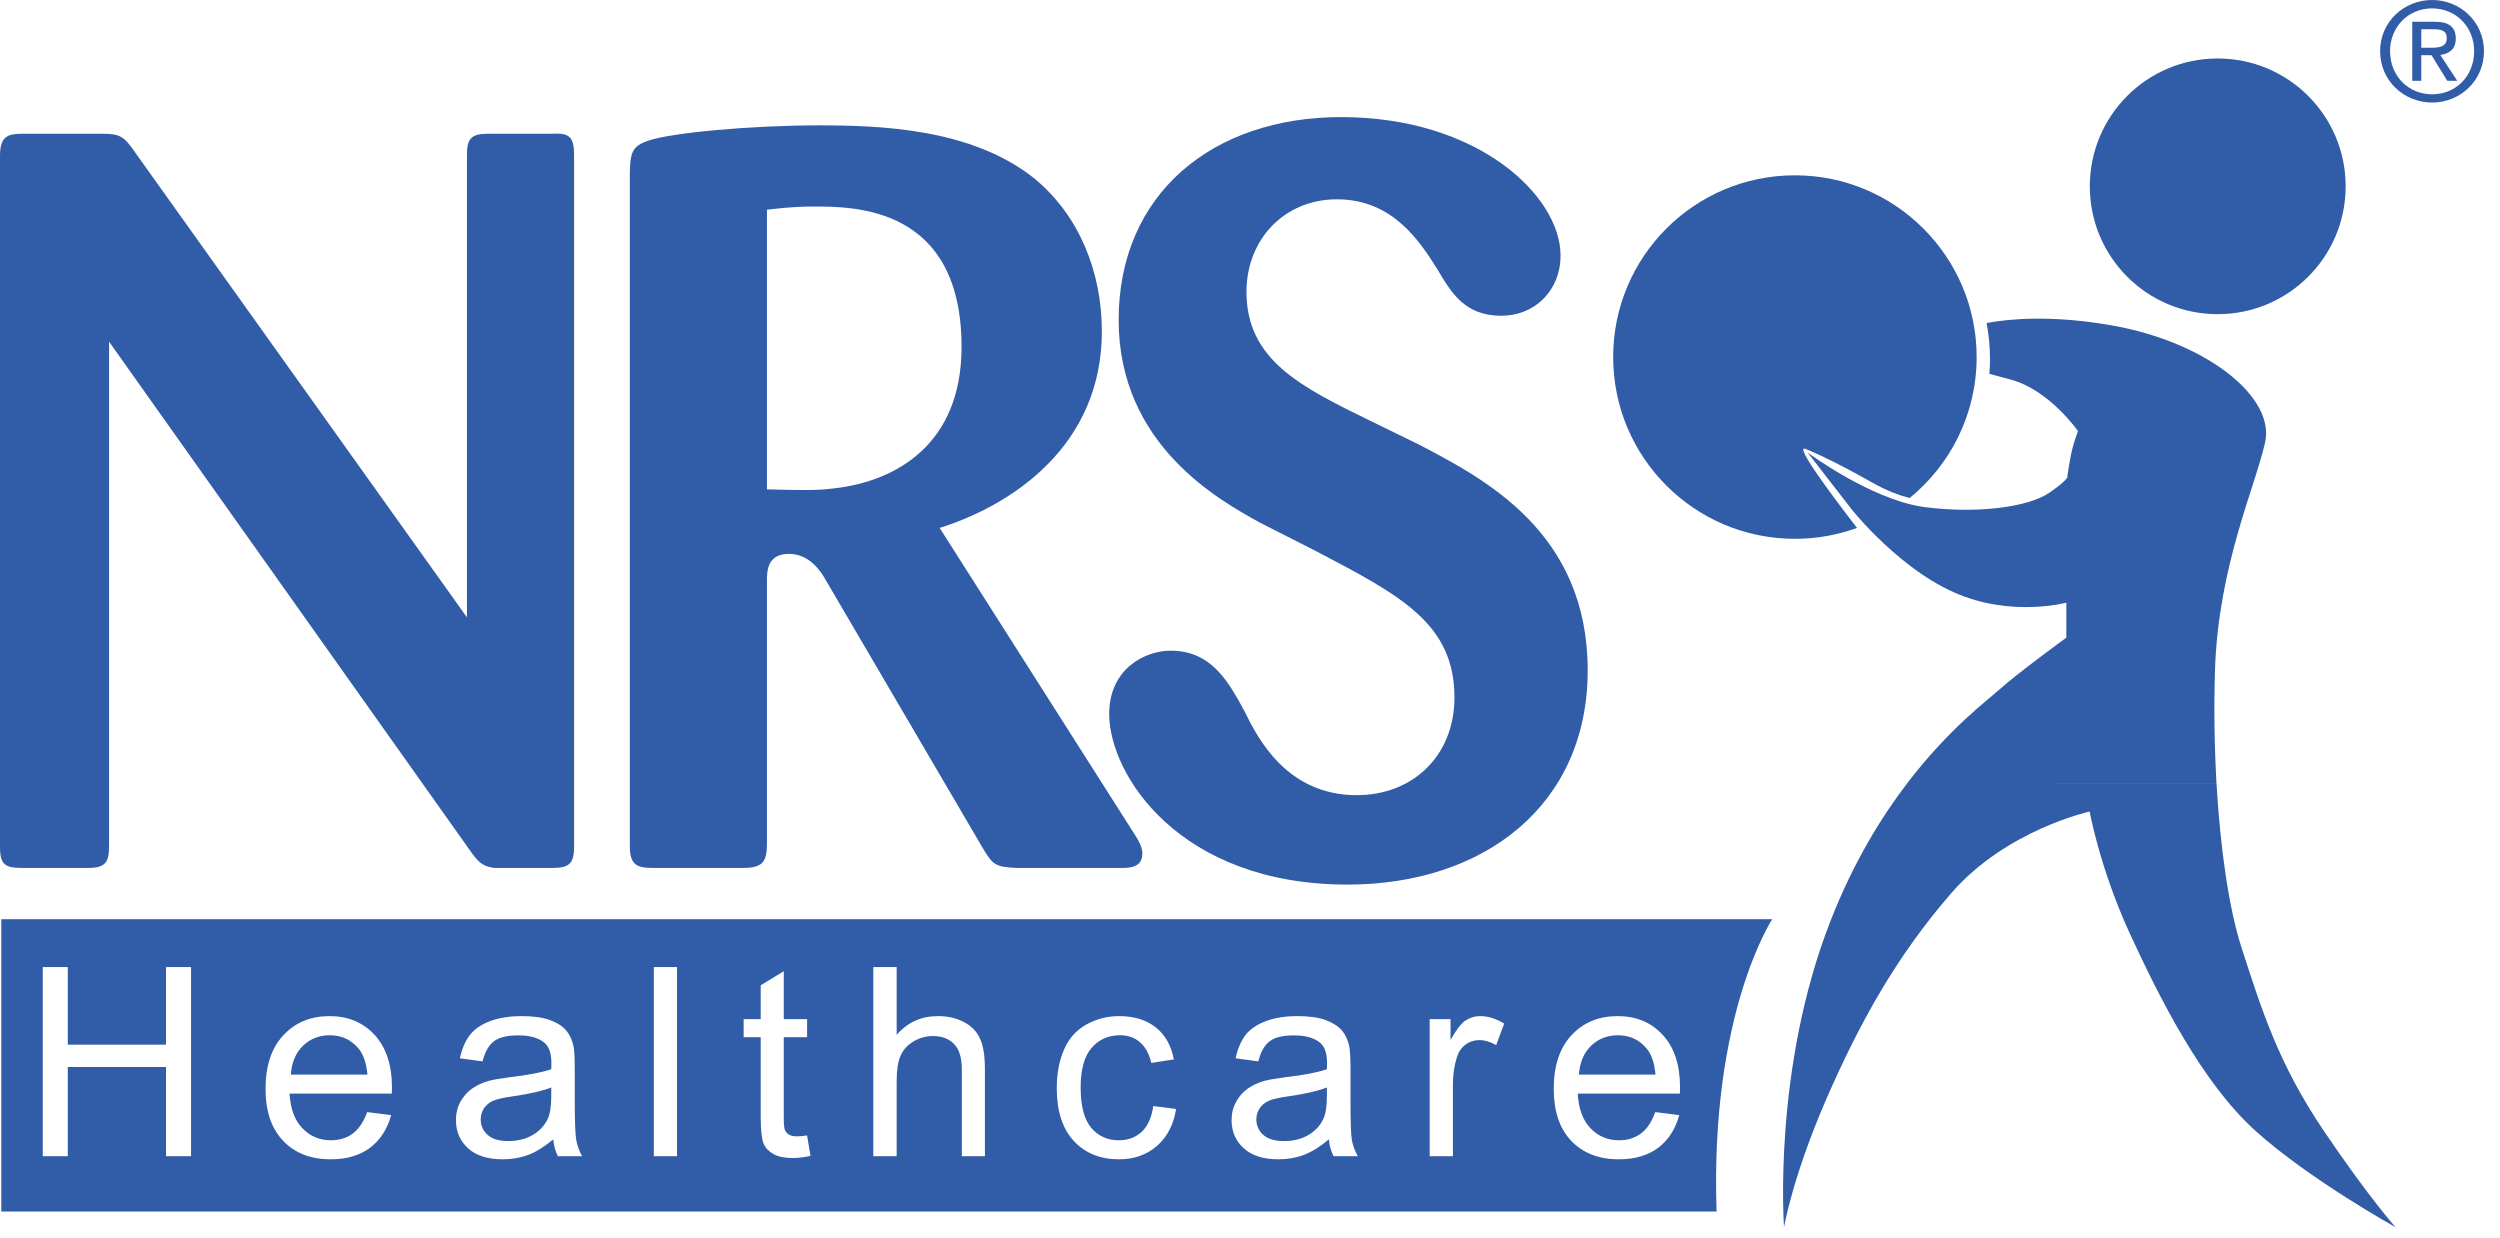
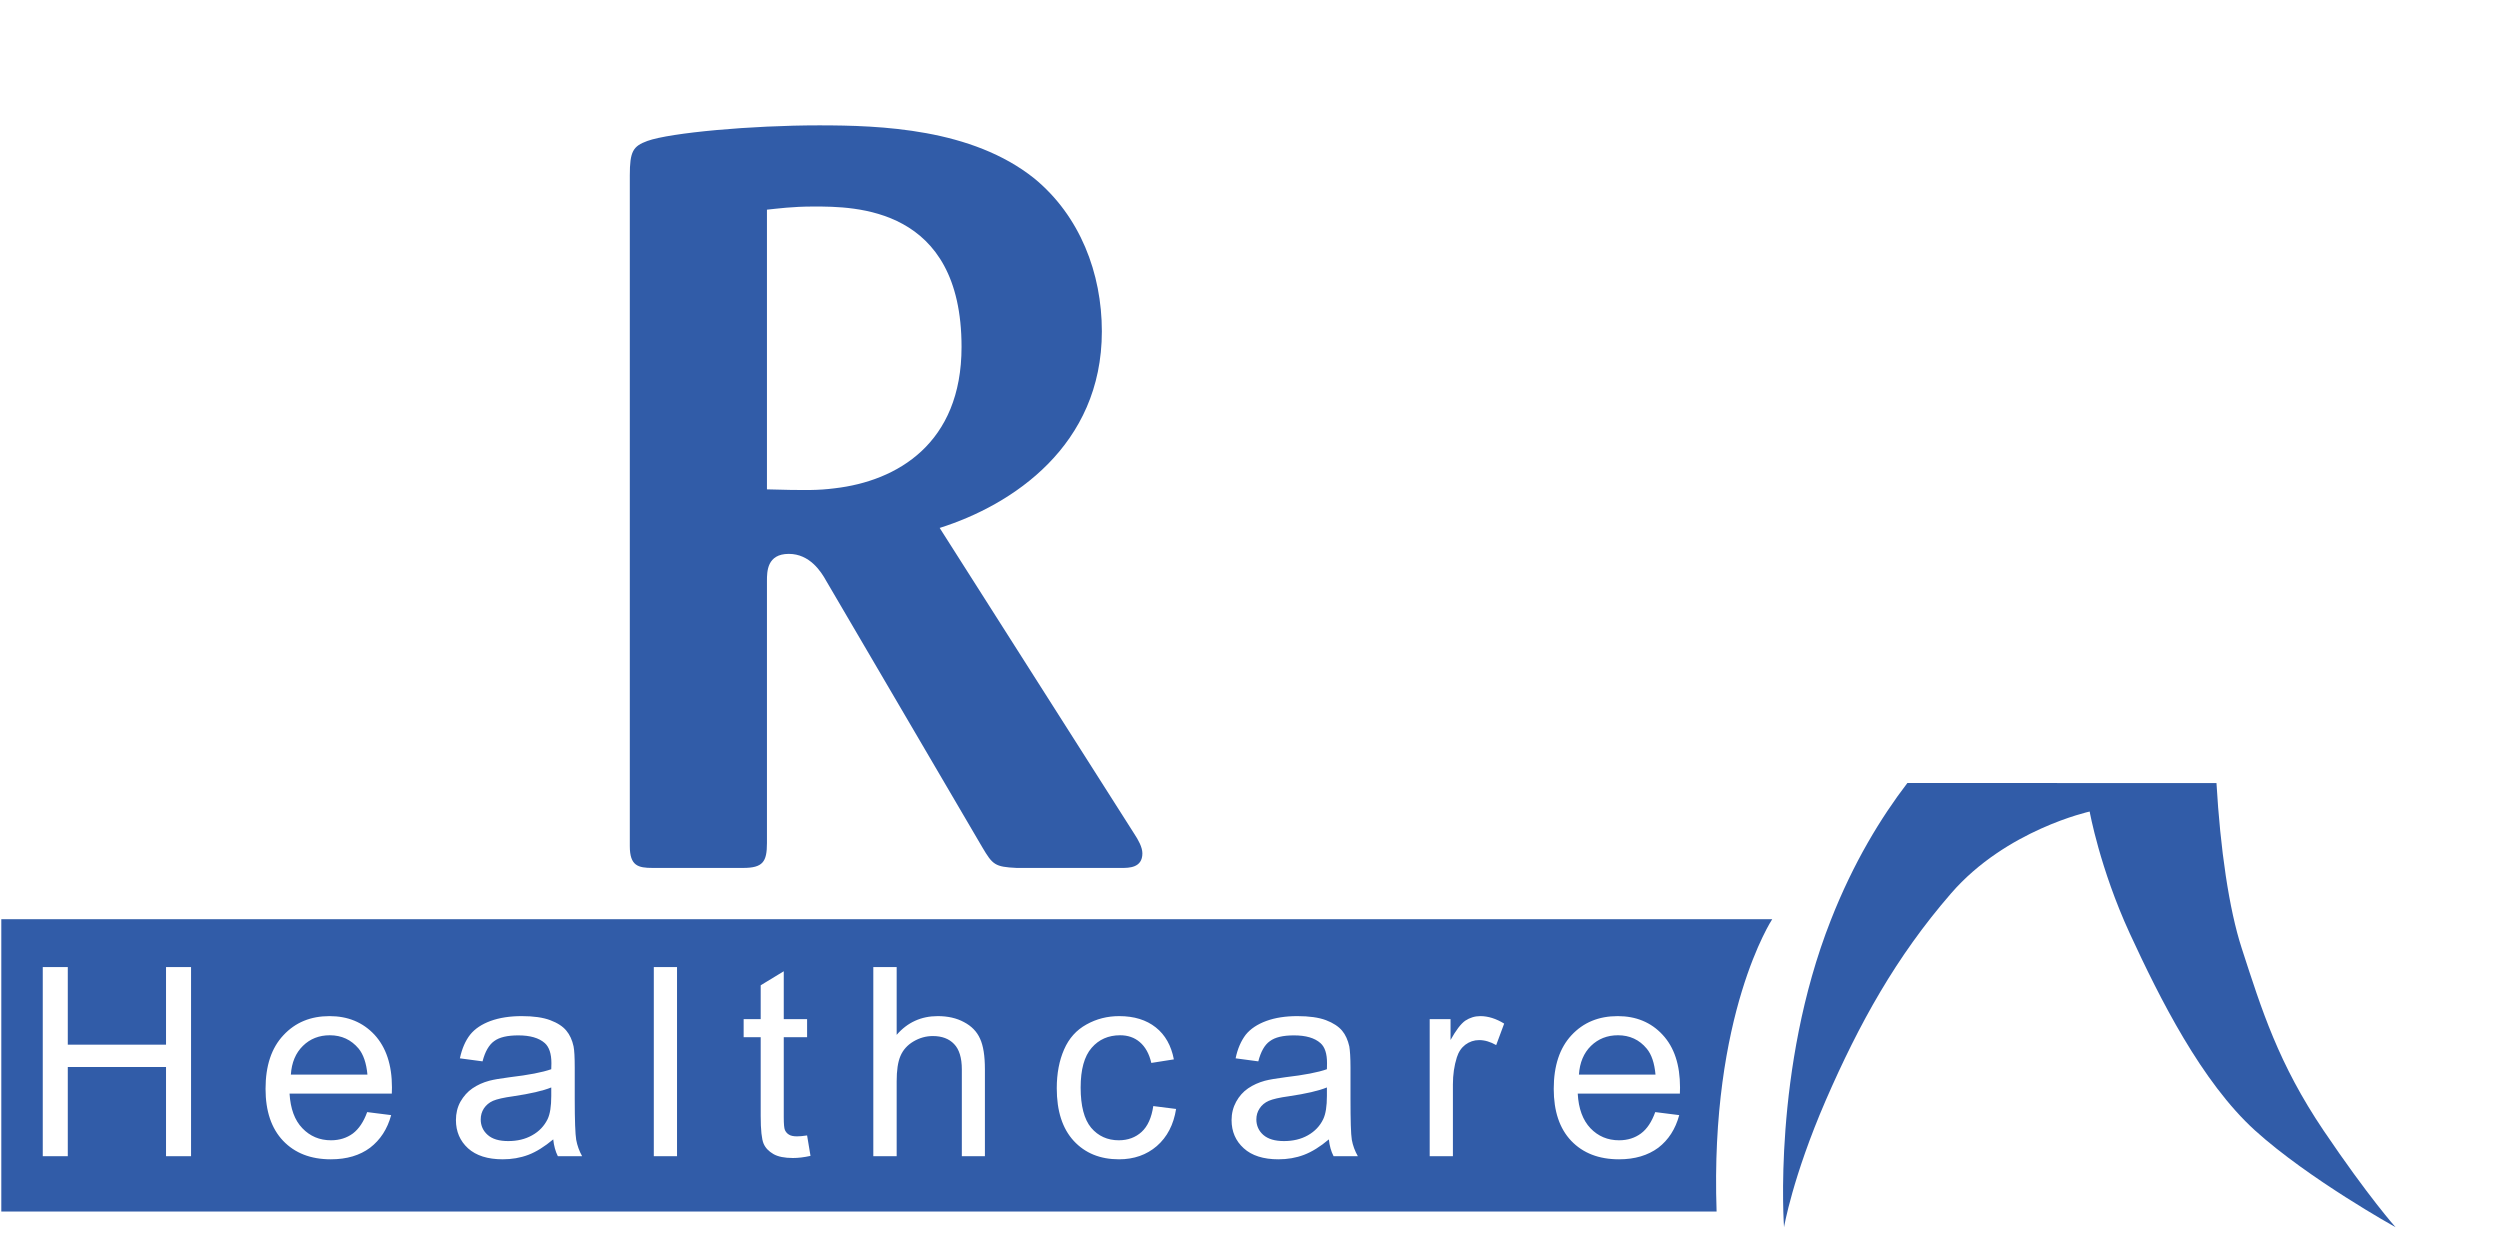
<svg xmlns="http://www.w3.org/2000/svg" width="105" height="52" viewBox="0 0 105 52" fill="none">
-   <path d="M5.678 6.405C5.199 5.705 5.023 5.617 4.279 5.617H0.958C0.347 5.617 0 5.705 0 6.537V35.583C0 36.365 0.264 36.453 0.958 36.453H3.712C4.455 36.453 4.582 36.189 4.582 35.495V14.352L19.612 35.539C20.091 36.233 20.223 36.365 20.746 36.453H23.192C23.847 36.453 24.111 36.321 24.111 35.583V6.493C24.111 5.794 23.935 5.573 23.236 5.617H20.488C19.783 5.617 19.612 5.838 19.612 6.493V25.929" fill="#315CA8" />
  <path d="M32.212 8.806C32.653 8.762 33.264 8.674 34.178 8.674C35.886 8.674 40.385 8.674 40.385 14.572C40.385 18.631 37.676 20.206 35.054 20.509C34.355 20.598 33.832 20.598 32.212 20.553V8.806ZM26.452 35.539C26.452 36.365 26.799 36.453 27.41 36.453H31.21C32.042 36.453 32.212 36.194 32.212 35.407V24.398C32.212 24.007 32.212 23.263 33.132 23.263C34.008 23.263 34.487 24.007 34.702 24.398L41.255 35.583C41.691 36.321 41.784 36.409 42.699 36.453H47.11C47.413 36.453 47.98 36.453 47.98 35.842C47.98 35.583 47.809 35.275 47.633 35.01L39.466 22.173C42.522 21.209 46.278 18.72 46.278 13.917C46.278 11.472 45.359 9.071 43.442 7.495C40.821 5.397 36.976 5.265 34.399 5.265C31.562 5.265 28.153 5.573 27.19 5.92C26.584 6.141 26.452 6.361 26.452 7.363" fill="#315CA8" />
-   <path d="M57.551 17.673C54.583 16.23 52.352 15.096 52.352 12.254C52.352 10.073 53.927 8.371 56.152 8.371C58.51 8.371 59.65 10.161 60.388 11.34C60.96 12.304 61.528 13.262 63.053 13.262C64.452 13.262 65.543 12.216 65.543 10.729C65.543 8.239 62.095 4.918 56.329 4.918C50.915 4.918 46.983 8.151 46.983 13.438C46.983 18.72 51.262 21.033 52.92 21.953L55.326 23.175C58.818 25.009 61.087 26.188 61.087 29.294C61.087 31.739 59.341 33.397 56.984 33.397C54.06 33.397 52.837 31.04 52.264 29.861C51.614 28.683 50.915 27.328 49.163 27.328C48.117 27.328 46.586 28.066 46.586 29.988C46.586 32.521 49.516 37.153 56.593 37.153C62.315 37.153 66.683 33.832 66.683 28.154C66.683 22.349 62.354 20.119 59.605 18.676" fill="#315CA8" />
  <path d="M12.216 45.133C12.249 44.626 12.419 44.224 12.722 43.927C13.025 43.629 13.405 43.481 13.851 43.481C14.347 43.481 14.749 43.668 15.063 44.042C15.261 44.285 15.388 44.648 15.432 45.133H12.216ZM66.315 45.133C66.348 44.626 66.519 44.224 66.821 43.927C67.13 43.629 67.504 43.481 67.956 43.481C68.446 43.481 68.854 43.668 69.162 44.042C69.366 44.285 69.487 44.648 69.531 45.133H66.315ZM55.73 45.673V46.031C55.73 46.46 55.68 46.785 55.575 47.005C55.438 47.292 55.223 47.518 54.931 47.683C54.639 47.848 54.303 47.925 53.929 47.925C53.549 47.925 53.262 47.843 53.058 47.666C52.866 47.496 52.767 47.275 52.767 47.017C52.767 46.846 52.811 46.692 52.904 46.554C52.992 46.416 53.124 46.306 53.29 46.234C53.455 46.163 53.736 46.097 54.138 46.042C54.848 45.937 55.377 45.816 55.73 45.673ZM23.153 45.673V46.031C23.153 46.46 23.104 46.785 22.999 47.005C22.856 47.292 22.647 47.518 22.349 47.683C22.057 47.848 21.721 47.925 21.347 47.925C20.967 47.925 20.68 47.843 20.482 47.666C20.289 47.496 20.19 47.275 20.19 47.017C20.19 46.846 20.234 46.692 20.323 46.554C20.416 46.416 20.543 46.306 20.708 46.234C20.873 46.163 21.16 46.097 21.562 46.042C22.267 45.937 22.801 45.816 23.153 45.673ZM72.097 50.883H0.055V38.607H74.433C74.433 38.607 71.811 42.583 72.097 50.883ZM1.796 48.559H2.847V44.813H6.973V48.559H8.024V40.617H6.973V43.877H2.847V40.617H1.796V48.559ZM15.421 46.708C15.272 47.121 15.068 47.419 14.821 47.606C14.567 47.793 14.259 47.892 13.901 47.892C13.422 47.892 13.02 47.721 12.7 47.386C12.375 47.05 12.199 46.565 12.161 45.931H16.456C16.456 45.816 16.462 45.733 16.462 45.673C16.462 44.72 16.214 43.987 15.729 43.459C15.239 42.935 14.611 42.677 13.84 42.677C13.047 42.677 12.403 42.941 11.902 43.481C11.4 44.015 11.153 44.764 11.153 45.733C11.153 46.669 11.4 47.397 11.891 47.914C12.386 48.432 13.053 48.691 13.895 48.691C14.567 48.691 15.113 48.526 15.542 48.206C15.972 47.876 16.269 47.424 16.429 46.835L15.421 46.708ZM69.52 46.708C69.371 47.121 69.173 47.419 68.92 47.606C68.666 47.793 68.364 47.892 68 47.892C67.521 47.892 67.119 47.721 66.799 47.386C66.48 47.05 66.298 46.565 66.265 45.931H70.555C70.561 45.816 70.561 45.733 70.561 45.673C70.561 44.72 70.319 43.987 69.828 43.459C69.344 42.935 68.71 42.677 67.945 42.677C67.146 42.677 66.502 42.941 66.001 43.481C65.505 44.015 65.257 44.764 65.257 45.733C65.257 46.669 65.5 47.397 65.99 47.914C66.486 48.432 67.152 48.691 68 48.691C68.666 48.691 69.212 48.526 69.647 48.206C70.076 47.876 70.368 47.424 70.528 46.835L69.52 46.708ZM60.047 48.559H61.022V45.546C61.022 45.139 61.077 44.758 61.187 44.411C61.259 44.18 61.38 44.004 61.545 43.877C61.716 43.751 61.909 43.684 62.124 43.684C62.36 43.684 62.597 43.756 62.84 43.894L63.175 42.991C62.834 42.781 62.498 42.677 62.173 42.677C61.942 42.677 61.733 42.743 61.54 42.869C61.353 43.002 61.149 43.272 60.923 43.679V42.803H60.047V48.559ZM55.812 47.854C55.84 48.123 55.906 48.36 56.01 48.559H57.029C56.903 48.338 56.82 48.112 56.776 47.87C56.737 47.633 56.721 47.055 56.721 46.152V44.847C56.721 44.417 56.699 44.114 56.671 43.949C56.611 43.684 56.512 43.459 56.368 43.288C56.22 43.112 55.994 42.963 55.691 42.847C55.383 42.732 54.98 42.677 54.49 42.677C53.995 42.677 53.56 42.743 53.185 42.88C52.811 43.018 52.519 43.211 52.32 43.459C52.128 43.712 51.979 44.042 51.896 44.45L52.849 44.577C52.954 44.169 53.114 43.883 53.334 43.729C53.554 43.563 53.89 43.486 54.347 43.486C54.843 43.486 55.212 43.591 55.46 43.811C55.647 43.976 55.735 44.257 55.735 44.654L55.73 44.907C55.361 45.039 54.782 45.15 53.989 45.243C53.604 45.293 53.317 45.342 53.124 45.392C52.866 45.463 52.629 45.568 52.42 45.711C52.216 45.849 52.045 46.042 51.918 46.273C51.792 46.504 51.726 46.763 51.726 47.044C51.726 47.523 51.896 47.92 52.238 48.228C52.574 48.536 53.064 48.691 53.692 48.691C54.077 48.691 54.435 48.63 54.766 48.504C55.102 48.377 55.454 48.157 55.812 47.854ZM48.438 46.455C48.366 46.939 48.206 47.303 47.948 47.54C47.694 47.771 47.375 47.892 46.989 47.892C46.516 47.892 46.125 47.716 45.827 47.364C45.535 47.011 45.387 46.449 45.387 45.678C45.387 44.918 45.541 44.362 45.849 44.009C46.152 43.657 46.554 43.481 47.044 43.481C47.369 43.481 47.645 43.574 47.87 43.767C48.102 43.965 48.267 44.257 48.355 44.643L49.302 44.494C49.192 43.916 48.939 43.464 48.542 43.15C48.146 42.836 47.634 42.677 47.006 42.677C46.51 42.677 46.053 42.792 45.629 43.029C45.21 43.26 44.897 43.607 44.693 44.075C44.489 44.538 44.384 45.083 44.384 45.706C44.384 46.664 44.621 47.402 45.1 47.92C45.579 48.437 46.213 48.691 47 48.691C47.628 48.691 48.157 48.504 48.586 48.135C49.022 47.755 49.291 47.237 49.396 46.576L48.438 46.455ZM36.679 48.559H37.66V45.414C37.66 44.962 37.709 44.61 37.819 44.351C37.93 44.092 38.111 43.894 38.359 43.745C38.618 43.591 38.888 43.514 39.18 43.514C39.565 43.514 39.863 43.629 40.072 43.85C40.287 44.07 40.397 44.428 40.397 44.913V48.559H41.366V44.913C41.366 44.351 41.3 43.921 41.162 43.624C41.03 43.327 40.804 43.095 40.49 42.93C40.177 42.759 39.808 42.677 39.384 42.677C38.69 42.677 38.111 42.941 37.66 43.464V40.617H36.679V48.559ZM33.898 47.688C33.722 47.716 33.579 47.727 33.474 47.727C33.331 47.727 33.215 47.705 33.138 47.655C33.061 47.611 33.006 47.545 32.967 47.463C32.934 47.386 32.918 47.209 32.918 46.928V43.563H33.898V42.803H32.918V40.793L31.949 41.382V42.803H31.233V43.563H31.949V46.873C31.949 47.463 31.993 47.848 32.07 48.03C32.147 48.212 32.285 48.355 32.483 48.47C32.675 48.581 32.951 48.636 33.303 48.636C33.524 48.636 33.766 48.608 34.041 48.547L33.898 47.688ZM27.46 48.559H28.435V40.617H27.46V48.559ZM23.236 47.854C23.263 48.123 23.329 48.36 23.429 48.559H24.448C24.326 48.338 24.244 48.112 24.2 47.87C24.161 47.633 24.139 47.055 24.139 46.152V44.847C24.139 44.417 24.123 44.114 24.09 43.949C24.034 43.684 23.93 43.459 23.787 43.288C23.643 43.112 23.418 42.963 23.109 42.847C22.801 42.732 22.404 42.677 21.914 42.677C21.418 42.677 20.983 42.743 20.603 42.88C20.229 43.018 19.942 43.211 19.744 43.459C19.546 43.712 19.403 44.042 19.315 44.45L20.267 44.577C20.372 44.169 20.537 43.883 20.752 43.729C20.972 43.563 21.314 43.486 21.771 43.486C22.261 43.486 22.636 43.591 22.883 43.811C23.065 43.976 23.159 44.257 23.159 44.654L23.153 44.907C22.779 45.039 22.201 45.15 21.413 45.243C21.027 45.293 20.735 45.342 20.548 45.392C20.284 45.463 20.053 45.568 19.843 45.711C19.64 45.849 19.469 46.042 19.337 46.273C19.21 46.504 19.149 46.763 19.149 47.044C19.149 47.523 19.32 47.92 19.656 48.228C19.997 48.536 20.482 48.691 21.116 48.691C21.495 48.691 21.854 48.63 22.189 48.504C22.525 48.377 22.872 48.157 23.236 47.854Z" fill="#315CA8" />
-   <path d="M103.914 2.148C103.914 3.2 103.143 3.96 102.151 3.96C101.154 3.96 100.383 3.2 100.383 2.148C100.383 1.124 101.154 0.352 102.151 0.352C103.143 0.352 103.914 1.124 103.914 2.148ZM99.965 2.148C99.965 3.393 100.967 4.307 102.151 4.307C103.324 4.307 104.327 3.393 104.327 2.148C104.327 0.914 103.324 0 102.151 0C100.967 0 99.965 0.914 99.965 2.148ZM101.694 1.228H102.212C102.647 1.228 102.763 1.36 102.763 1.597C102.763 1.867 102.614 2.005 102.151 2.005H101.694V1.228ZM101.694 2.319H102.124L102.785 3.393H103.203L102.493 2.308C102.867 2.258 103.143 2.071 103.143 1.619C103.143 1.135 102.856 0.914 102.261 0.914H101.314V3.393H101.694" fill="#315CA8" />
  <path d="M80.111 32.885C78.999 34.339 77.842 36.228 76.895 38.645C74.433 44.891 74.929 51.544 74.929 51.544C74.929 51.544 75.281 49.451 76.68 46.218C78.084 42.991 79.632 40.188 81.945 37.522C84.258 34.851 87.766 34.085 87.766 34.085C87.766 34.085 88.191 36.465 89.452 39.207C90.713 41.939 92.47 45.447 94.717 47.485C96.964 49.517 100.615 51.544 100.615 51.544C100.615 51.544 99.486 50.288 97.592 47.485C95.697 44.676 94.998 42.434 94.155 39.835C93.615 38.177 93.252 35.638 93.092 32.89" fill="#315CA8" />
-   <path d="M67.753 14.996C67.753 10.783 71.167 7.363 75.386 7.363C79.599 7.363 83.019 10.783 83.019 14.996C83.019 17.387 81.923 19.518 80.205 20.917C79.753 20.801 79.219 20.603 78.624 20.262C76.807 19.232 75.865 18.868 75.865 18.868C75.259 18.565 76.978 20.856 77.996 22.173C77.181 22.47 76.3 22.63 75.386 22.63C71.167 22.63 67.753 19.21 67.753 14.996ZM87.772 7.826C87.772 4.857 90.173 2.456 93.142 2.456C96.11 2.456 98.517 4.857 98.517 7.826C98.517 10.794 96.11 13.195 93.142 13.195C90.173 13.195 87.772 10.794 87.772 7.826ZM75.92 19.006L77.76 21.38C77.76 21.38 78.139 21.864 78.778 22.497C79.483 22.184 80.139 21.77 80.717 21.28C78.531 20.944 75.92 19.006 75.92 19.006ZM93.092 32.885C93.004 31.326 92.982 29.696 93.031 28.115C93.175 23.764 94.717 20.465 95.135 18.576C95.559 16.676 92.679 14.363 88.681 13.664C86.202 13.229 84.429 13.383 83.438 13.565C83.531 14.066 83.581 14.578 83.581 15.107C83.581 15.305 83.57 15.503 83.553 15.701C83.79 15.762 84.082 15.839 84.457 15.944C86.092 16.39 87.276 18.108 87.276 18.108C87.276 18.108 87.194 18.312 87.073 18.719C86.951 19.133 86.83 19.986 86.83 19.986C86.83 19.986 86.968 20.08 86.07 20.697C85.167 21.308 83.03 21.583 80.822 21.297C80.789 21.291 80.755 21.28 80.717 21.28C80.139 21.77 79.483 22.184 78.778 22.497C79.571 23.285 80.761 24.304 82.088 24.888C84.468 25.94 86.786 25.312 86.786 25.312V26.782C86.786 26.782 84.754 28.258 83.977 28.958C83.504 29.387 81.874 30.582 80.111 32.885" fill="#315CA8" />
</svg>